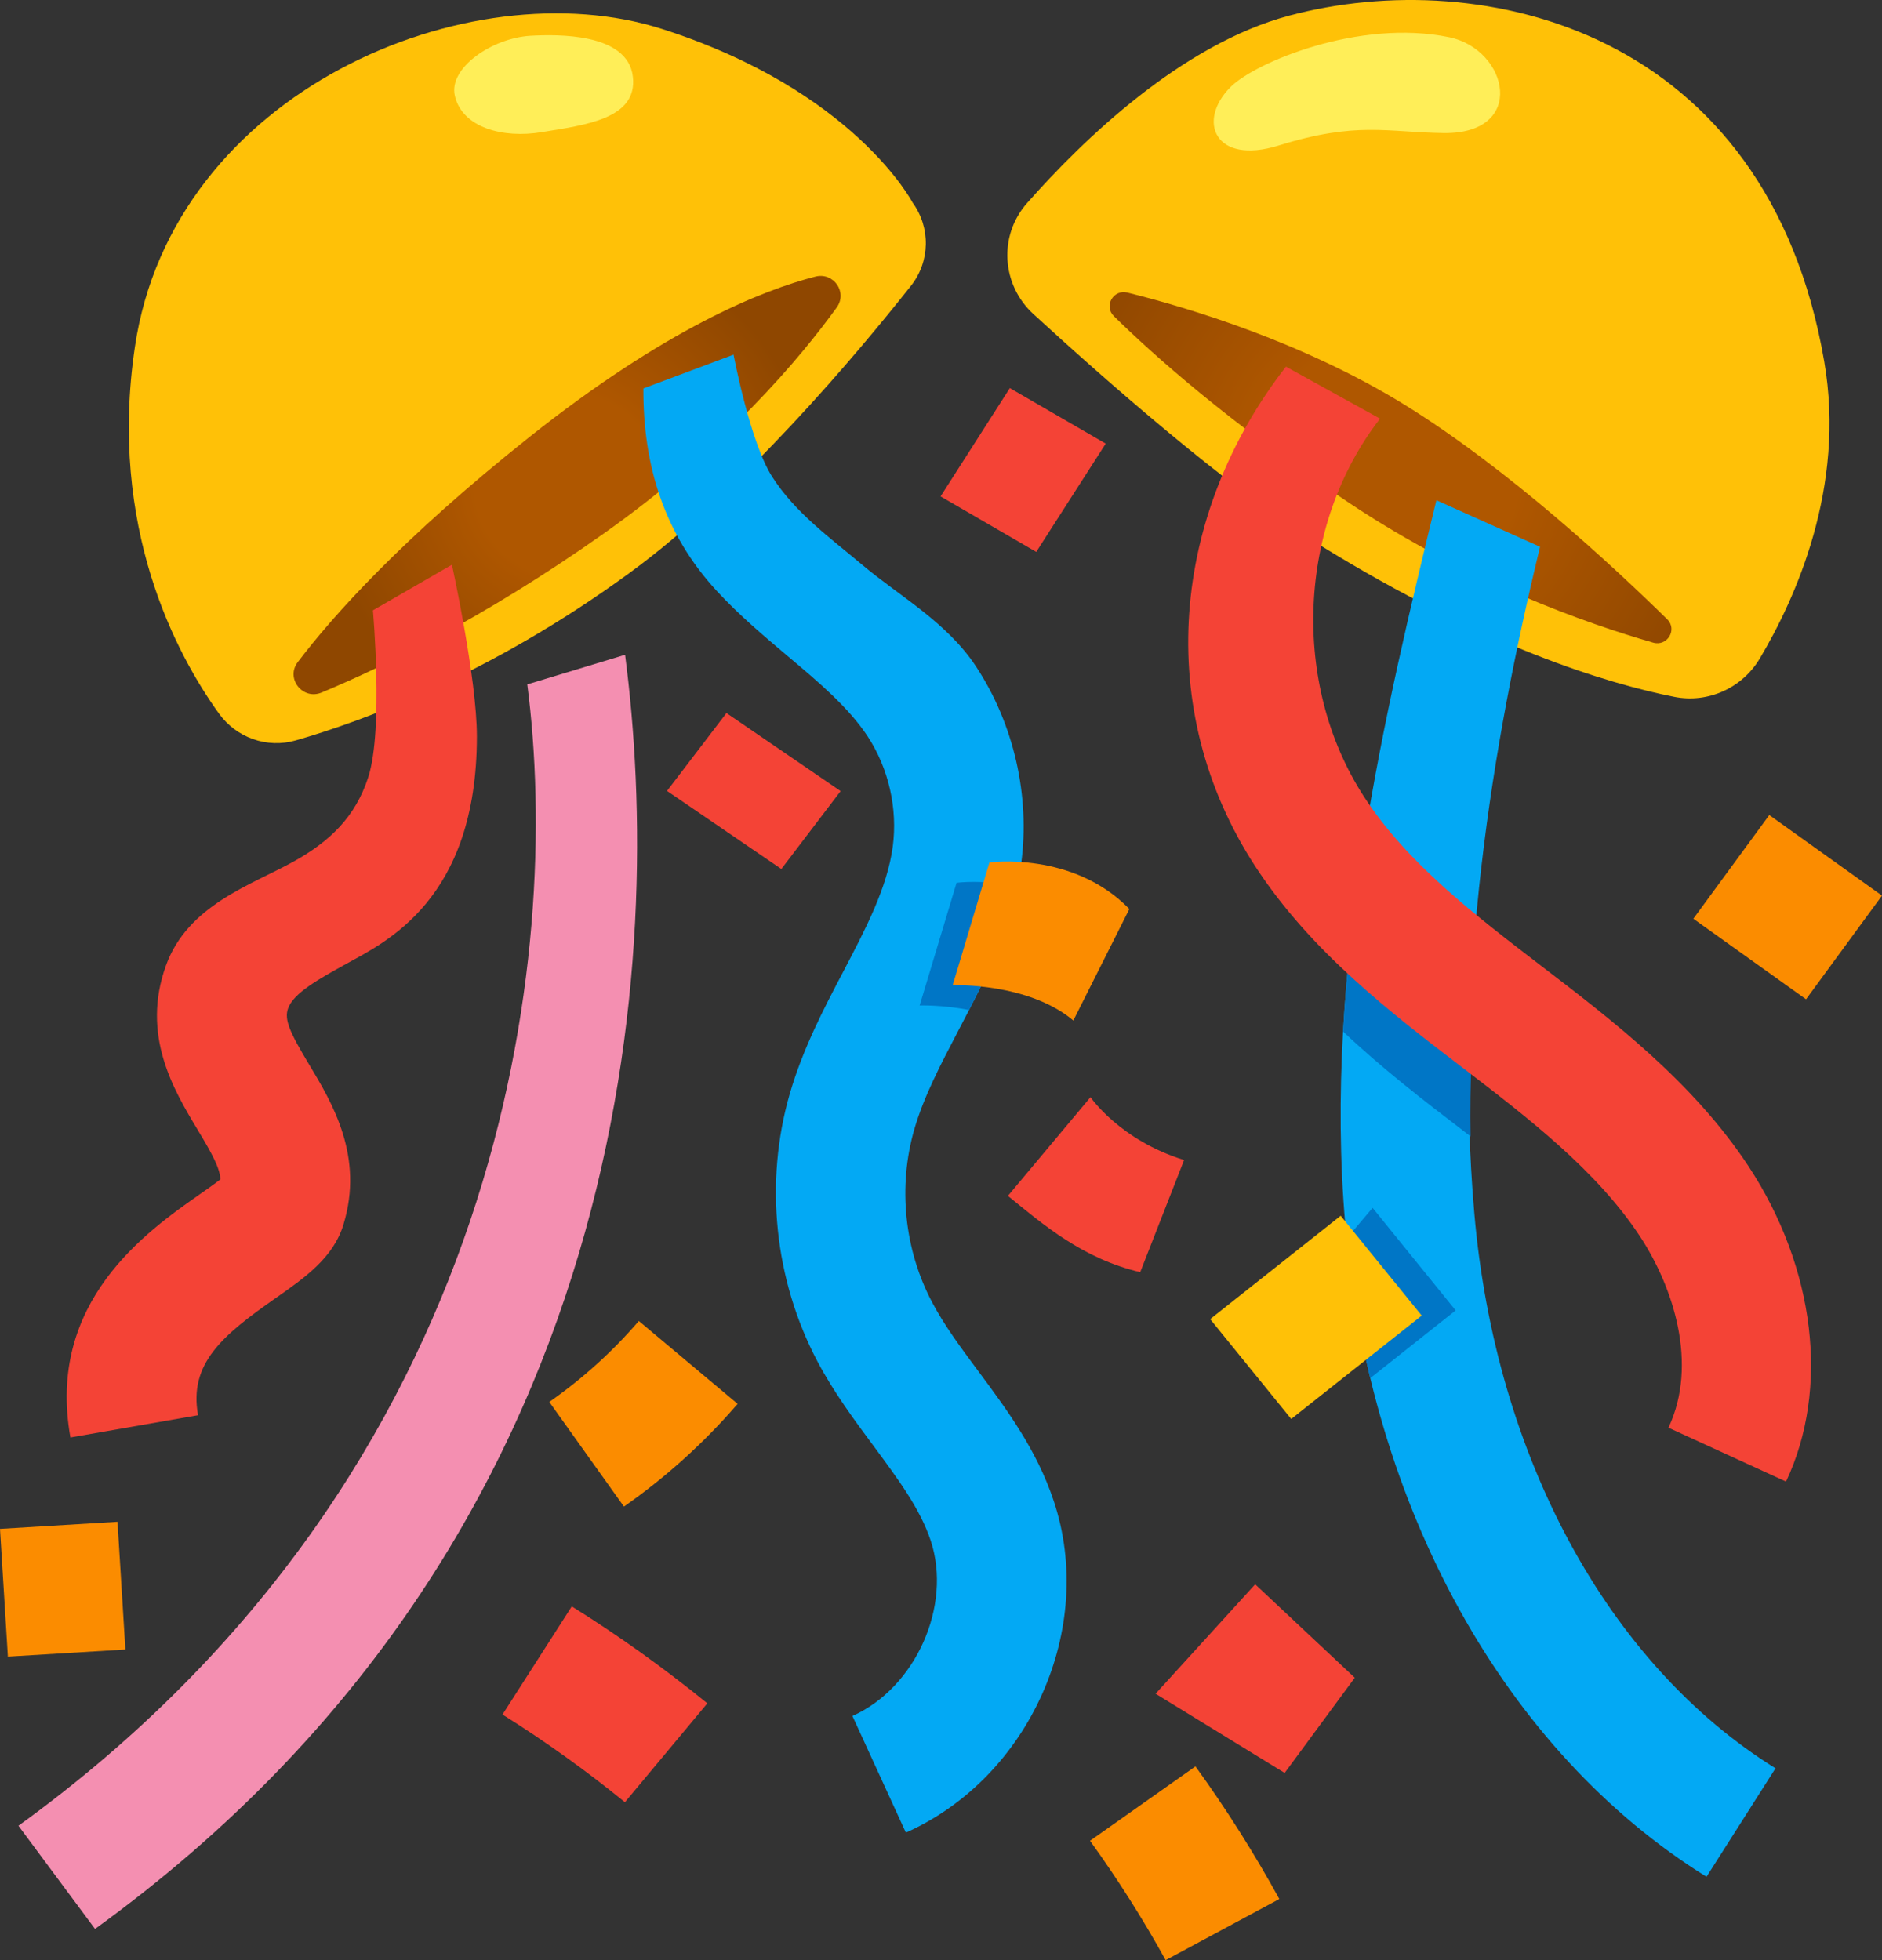
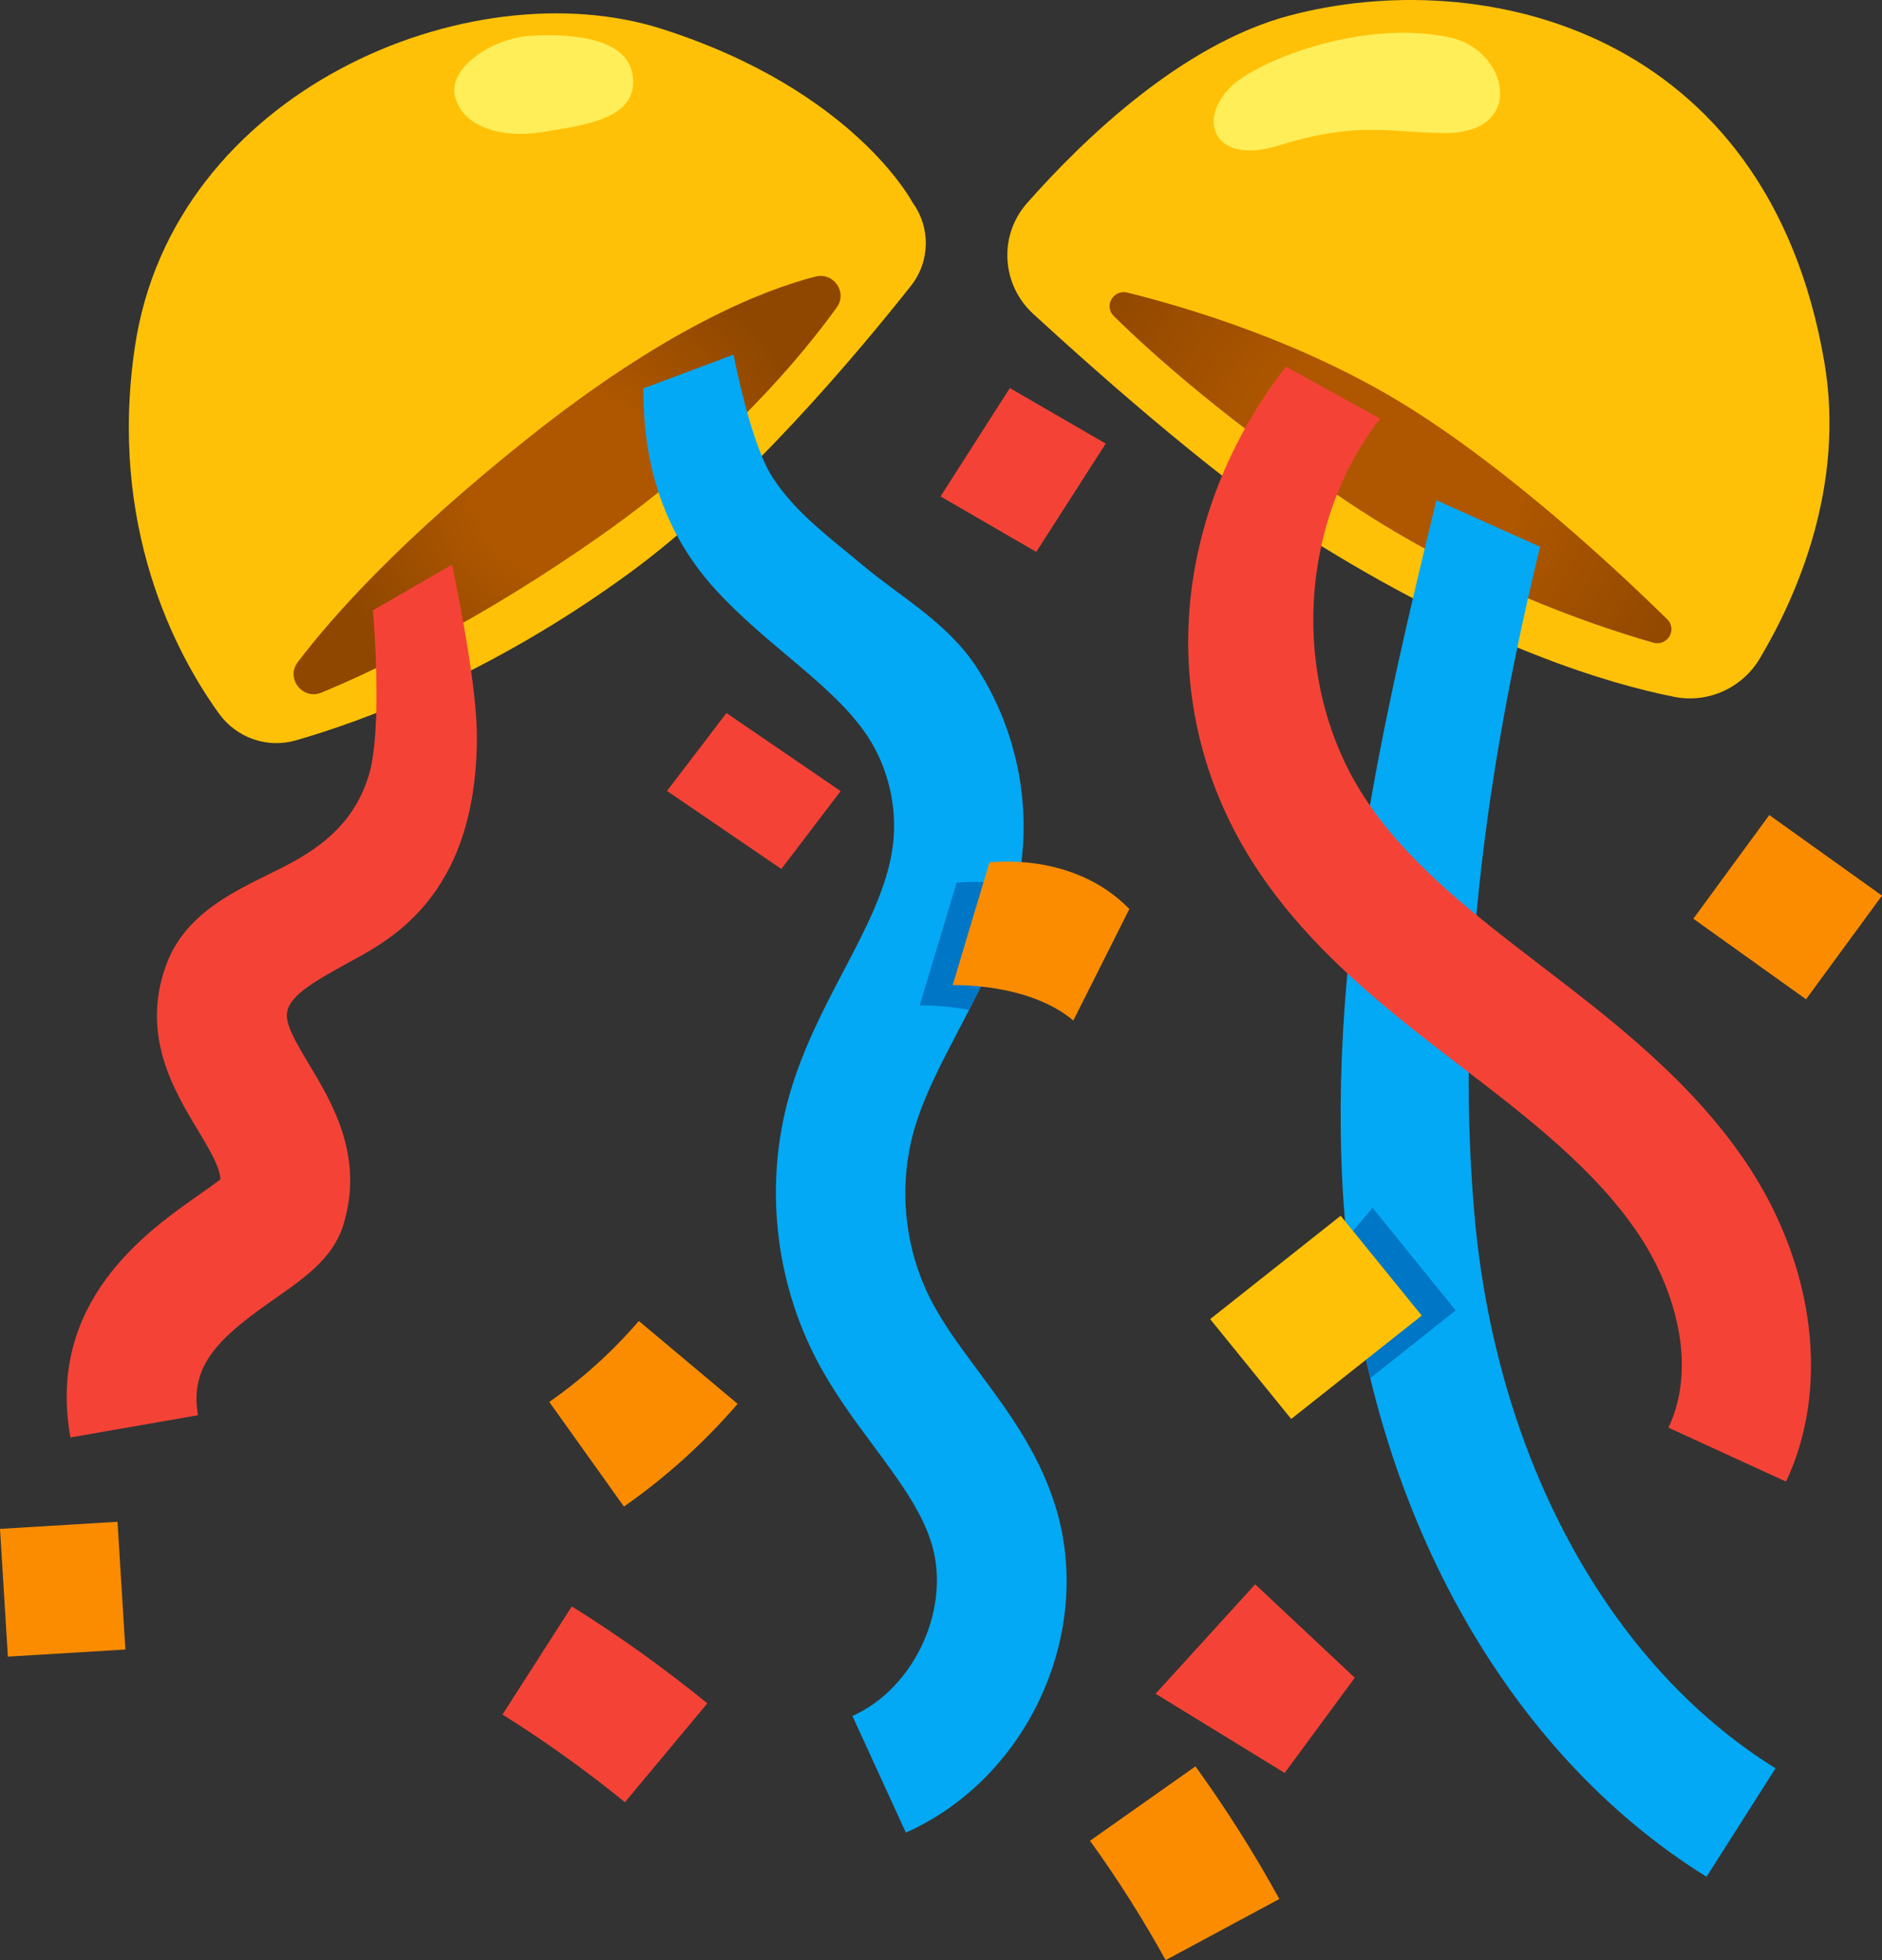
<svg xmlns="http://www.w3.org/2000/svg" width="96" height="100" viewBox="0 0 96 100" fill="none">
  <rect x="0" y="0" width="96" height="100" fill="#333333" stroke="none" />
  <path d="M46.547 10.331C47.481 11.613 47.448 13.343 46.465 14.584C43.714 18.061 37.882 25.023 32.083 29.251C24.929 34.475 18.412 36.817 15.091 37.772C13.621 38.197 12.051 37.633 11.167 36.401C8.987 33.373 5.517 26.884 6.88 17.702C8.805 4.642 23.946 -1.659 33.76 1.475C43.574 4.61 46.547 10.331 46.547 10.331Z" fill="#FFC107" />
  <path d="M16.404 35.332C15.438 35.732 14.562 34.614 15.182 33.789C16.999 31.39 20.526 27.456 26.962 22.33C33.942 16.771 38.89 14.804 41.591 14.111C42.524 13.874 43.243 14.91 42.681 15.686C40.856 18.216 37.015 22.836 30.728 27.268C24.632 31.569 19.461 34.059 16.404 35.332Z" fill="url(#paint0_radial_44_4305)" />
  <path d="M23.203 4.895C23.583 6.511 25.648 7.075 27.647 6.74C29.812 6.381 32.538 6.079 32.282 3.908C32.017 1.663 28.399 1.753 27.061 1.826C25.103 1.941 22.864 3.467 23.203 4.895Z" fill="#FFEE58" />
  <path d="M65.762 0.798C75.641 -1.83 90.147 1.533 93.054 18.445C94.161 24.868 91.576 30.557 89.767 33.593C88.875 35.095 87.132 35.895 85.405 35.552C82.035 34.883 75.757 33.014 67.348 27.823C62.672 24.942 56.312 19.326 52.71 16.02C51.083 14.527 50.926 12.021 52.388 10.364C55.246 7.124 60.277 2.259 65.762 0.798Z" fill="#FFC107" />
  <path d="M56.815 16.126C56.295 15.612 56.791 14.747 57.509 14.927C60.665 15.71 66.489 17.465 71.66 20.656C76.963 23.937 82.324 28.924 85.042 31.593C85.579 32.116 85.05 32.997 84.323 32.785C81.002 31.83 74.898 29.708 68.859 25.684C62.722 21.595 58.814 18.093 56.815 16.126Z" fill="url(#paint1_radial_44_4305)" />
  <path d="M65.216 7.426C61.953 8.438 61.036 6.161 62.779 4.43C64.035 3.181 69.33 0.953 73.923 1.9C76.954 2.528 77.904 6.846 73.633 6.789C70.726 6.748 69.214 6.185 65.216 7.426Z" fill="#FFEE58" />
  <path d="M87.049 95.748C76.765 89.357 69.875 76.909 68.62 62.446C67.488 49.379 70.693 36.148 73.27 25.521L78.557 27.896C76.096 38.066 74.163 49.868 75.203 61.883C76.277 74.314 82.027 84.908 90.568 90.214L87.049 95.748Z" fill="#03A9F4" />
  <path d="M46.208 93.495L43.482 87.545C46.712 86.1 48.579 81.913 47.472 78.591C46.935 76.967 45.779 75.416 44.565 73.775C43.573 72.437 42.541 71.049 41.698 69.457C39.501 65.295 38.98 60.316 40.286 55.802C40.946 53.525 41.995 51.509 43.02 49.558C44.176 47.355 45.258 45.281 45.539 43.192C45.795 41.258 45.333 39.209 44.259 37.568C43.284 36.091 41.781 34.818 40.187 33.479C38.98 32.459 37.725 31.406 36.577 30.165C33.859 27.227 32.801 23.725 32.818 19.816L37.419 18.093C37.419 18.093 38.254 22.534 39.377 24.305C40.558 26.158 42.318 27.415 43.986 28.819C45.87 30.41 48.307 31.741 49.802 34.026C51.718 36.948 52.553 40.605 52.09 44.065C51.66 47.281 50.248 49.975 48.885 52.578C47.976 54.317 47.117 55.957 46.638 57.614C45.795 60.536 46.126 63.76 47.555 66.454C48.166 67.613 49.001 68.739 49.893 69.939C51.363 71.922 52.883 73.963 53.75 76.575C55.923 83.064 52.536 90.671 46.208 93.495Z" fill="#03A9F4" />
-   <path d="M4.848 98.408L0.941 93.144C25.995 75.008 28.663 48.448 26.896 34.916L31.885 33.406C33.843 48.367 32.637 78.297 4.848 98.408Z" fill="#F48FB1" />
-   <path d="M74.576 57.639C74.724 57.753 74.865 57.859 75.013 57.974C74.964 55.288 75.096 52.587 75.352 49.909C73.138 48.089 71.073 46.139 69.586 43.853C69.545 43.788 69.512 43.722 69.47 43.657C69.024 46.596 68.677 49.599 68.512 52.627C70.487 54.496 72.601 56.129 74.576 57.639Z" fill="#0076C6" />
  <path d="M91.105 75.587L85.108 72.837C86.636 69.588 85.355 65.662 83.654 63.075C81.44 59.712 77.954 57.035 74.575 54.447C70.949 51.672 66.843 48.53 64.018 44.179C58.822 36.189 59.739 26.239 65.596 18.706L70.395 21.358C66.183 26.786 65.844 34.891 69.578 40.645C71.783 44.049 75.261 46.702 78.623 49.281C82.258 52.064 86.371 55.215 89.197 59.508C92.6 64.691 93.335 70.853 91.105 75.587Z" fill="#F44336" />
  <path d="M3.592 73.335C2.353 66.413 7.475 62.83 10.226 60.904C10.556 60.675 10.961 60.389 11.242 60.169C11.217 59.59 10.82 58.863 10.077 57.631C8.854 55.598 7.186 52.807 8.466 49.256C9.581 46.171 12.819 45.151 14.967 43.959C16.801 42.939 18.131 41.698 18.792 39.625C19.56 37.209 19.023 31.137 19.023 31.137L23.054 28.81C23.054 28.81 24.326 34.614 24.326 37.568C24.326 45.943 19.626 48.081 17.644 49.183C16.272 49.942 14.975 50.66 14.695 51.444C14.488 52.015 14.777 52.66 15.768 54.309C16.958 56.284 18.577 59.002 17.52 62.471C17.008 64.16 15.57 65.172 14.05 66.234C11.357 68.119 9.623 69.555 10.102 72.2L3.592 73.335Z" fill="#F44336" />
-   <path d="M58.161 64.903C55.221 64.209 53.213 62.479 51.413 61.01L55.626 55.974C55.626 55.974 57.121 58.169 60.4 59.181L58.161 64.903Z" fill="#F44336" />
  <path d="M52.858 28.157L47.977 25.325L51.512 19.799L56.402 22.632L52.858 28.157Z" fill="#F44336" />
  <path d="M65.53 90.45L58.946 86.41L64.026 80.827L69.107 85.594L65.53 90.45Z" fill="#F44336" />
  <path d="M86.377 46.871L90.251 41.581L96 45.692L92.125 50.981L86.377 46.871Z" fill="#FB8C00" />
  <path d="M39.856 44.334L34.024 40.351L37.056 36.377L42.88 40.36L39.856 44.334Z" fill="#F44336" />
  <path d="M46.911 51.297C46.911 51.297 48.034 51.256 49.43 51.526C50.438 49.567 51.396 47.526 51.892 45.233C50.174 44.849 48.794 45.037 48.794 45.037L46.911 51.297Z" fill="#0076C6" />
  <path d="M54.75 52.064C52.445 50.122 48.596 50.26 48.596 50.26L50.471 44C50.471 44 54.733 43.412 57.608 46.375L54.75 52.064Z" fill="#FB8C00" />
  <path d="M0 77.999L5.994 77.637L6.396 84.154L0.402 84.516L0 77.999Z" fill="#FB8C00" />
  <path d="M31.827 76.861L28.019 71.523C29.704 70.347 31.249 68.951 32.587 67.393L37.626 71.621C35.916 73.604 33.967 75.367 31.827 76.861Z" fill="#FB8C00" />
  <path d="M31.877 91.944C29.894 90.328 27.796 88.826 25.632 87.471L29.167 81.954C31.563 83.447 33.884 85.112 36.081 86.9L31.877 91.944Z" fill="#F44336" />
  <path d="M68.735 63.132C68.967 65.834 69.289 67.776 69.9 70.306L74.253 66.854L70.016 61.622L68.735 63.132Z" fill="#0076C6" />
  <path d="M61.73 67.298L68.388 62.024L72.522 67.118L65.864 72.392L61.73 67.298Z" fill="#FFC107" />
  <path d="M59.459 100C58.302 97.902 57.005 95.854 55.601 93.911L60.979 90.116C62.54 92.27 63.977 94.548 65.258 96.882L59.459 100Z" fill="#FB8C00" />
  <defs>
    <radialGradient id="paint0_radial_44_4305" cx="0" cy="0" r="1" gradientUnits="userSpaceOnUse" gradientTransform="translate(28.929 24.75) scale(12.475 12.326)">
      <stop offset="0.376" stop-color="#AF5700" />
      <stop offset="1" stop-color="#8F4700" />
    </radialGradient>
    <radialGradient id="paint1_radial_44_4305" cx="0" cy="0" r="1" gradientUnits="userSpaceOnUse" gradientTransform="translate(70.925 23.856) scale(17.532 17.323)">
      <stop offset="0.376" stop-color="#AF5700" />
      <stop offset="1" stop-color="#8F4700" />
    </radialGradient>
  </defs>
</svg>